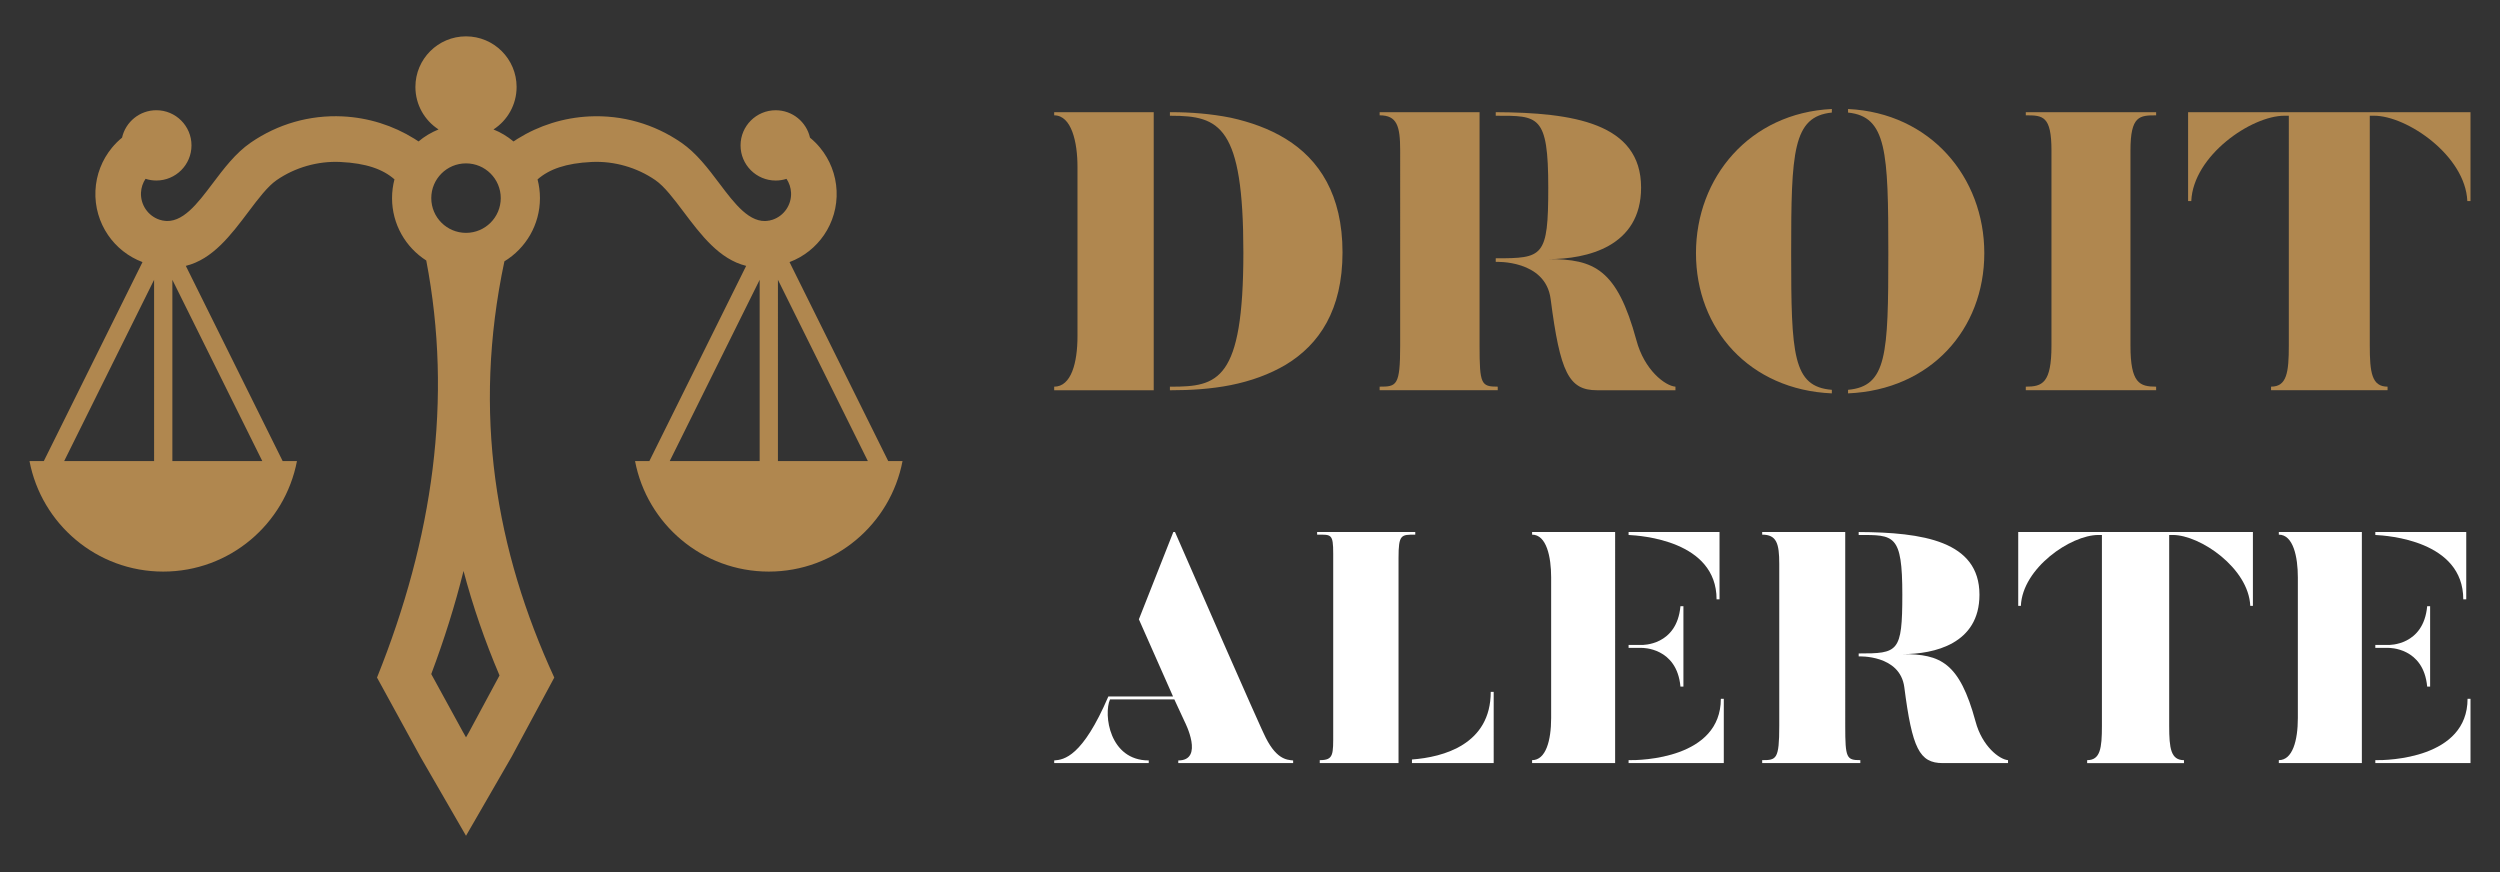
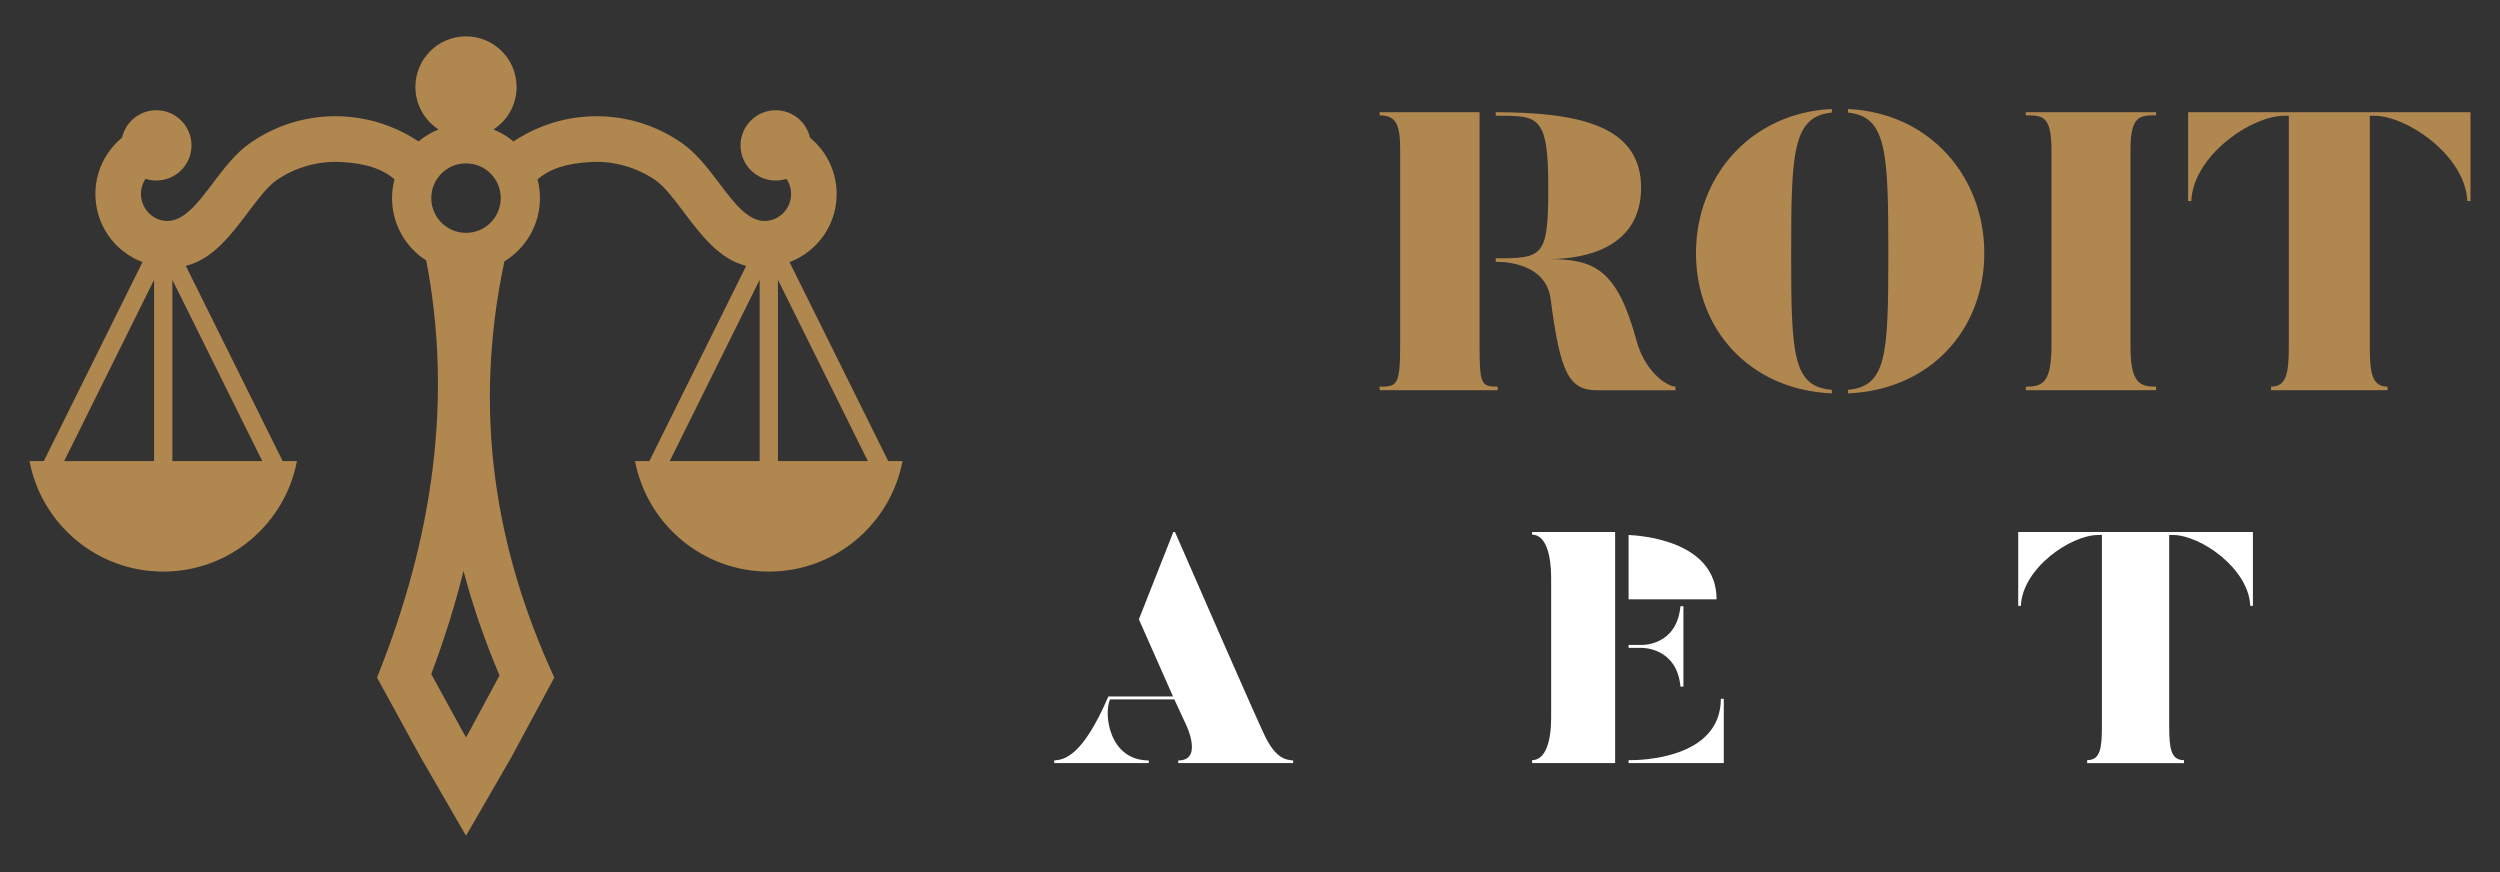
<svg xmlns="http://www.w3.org/2000/svg" version="1.1" id="Calque_1" x="0px" y="0px" width="172px" height="60px" viewBox="0 0 172 60" enable-background="new 0 0 172 60" xml:space="preserve">
  <rect x="0" y="0" width="172" height="60" fill="#333333" stroke="none" />
  <g>
    <g>
      <g>
-         <path fill="#B0874F" d="M79.376,26.848h-6.848v-0.245c1.168,0,1.603-1.631,1.603-3.479V11.468c0-1.686-0.408-3.533-1.603-3.533     V7.718h6.848V26.848z M84.675,8.099c1.359,0.299,2.663,0.761,3.804,1.467c2.283,1.412,3.886,3.832,3.886,7.799     s-1.603,6.331-3.886,7.717c-1.141,0.68-2.445,1.142-3.804,1.413c-1.359,0.271-2.771,0.354-4.103,0.354H80.49v-0.245h0.082     c3.206,0,4.972-0.38,4.972-9.238c0-8.695-1.63-9.402-4.972-9.402H80.49V7.718h0.082C81.904,7.718,83.315,7.826,84.675,8.099z" />
        <path fill="#B0874F" d="M101.794,23.776c0,2.663,0.108,2.826,1.25,2.826v0.245h-8.125v-0.245c1.168,0,1.413-0.055,1.413-2.826     V10.354c0-1.686-0.218-2.42-1.413-2.42V7.718h6.875V23.776z M115.271,26.603v0.245h-5.408c-1.928,0-2.527-1.224-3.179-6.276     c-0.354-2.719-3.777-2.555-3.777-2.555v-0.246c3.26,0,3.614-0.08,3.614-4.863c0-5.026-0.679-4.945-3.614-4.945V7.718     c5.298,0.027,10,0.734,10,5.189c0,4.076-3.75,4.92-6.359,4.92c3.125,0,4.701,0.678,6.033,5.568     C113.125,25.462,114.564,26.548,115.271,26.603z" />
        <path fill="#B0874F" d="M126.031,26.82v0.244c-5.651-0.244-9.348-4.401-9.348-9.646c0-5.217,3.696-9.646,9.348-9.919v0.245     c-2.689,0.271-2.799,2.69-2.799,9.674C123.232,24.429,123.342,26.603,126.031,26.82z M127.146,27.064V26.82     c2.663-0.245,2.771-2.392,2.771-9.401c0-6.983-0.108-9.402-2.771-9.674V7.5c5.679,0.272,9.374,4.702,9.374,9.919     C136.52,22.663,132.824,26.82,127.146,27.064z" />
        <path fill="#B0874F" d="M148.342,7.718v0.217c-1.143,0-1.766,0.027-1.766,2.42v13.422c0,2.583,0.623,2.826,1.766,2.826v0.245     h-8.967v-0.245c1.141,0,1.766-0.243,1.766-2.826V10.354c0-2.393-0.598-2.42-1.766-2.42V7.718H148.342z" />
        <path fill="#B0874F" d="M169.971,7.718v6.114h-0.219c-0.135-3.125-4.156-5.87-6.412-5.87h-0.299v15.814     c0,1.848,0.135,2.826,1.223,2.826v0.245h-8.016v-0.245c1.086,0,1.223-0.979,1.223-2.826V7.962h-0.299     c-2.283,0-6.277,2.745-6.412,5.87h-0.219V7.718H169.971z" />
      </g>
      <g>
        <path fill="#FFFFFF" d="M88.968,52.319v0.182h-7.903v-0.182c1.807,0,0.452-2.641,0.452-2.641l-0.723-1.559h-4.426     c-0.452,1.039-0.045,4.199,2.665,4.199v0.182h-6.504v-0.182c0.677-0.045,1.942-0.248,3.726-4.402h4.449l-2.349-5.307l2.371-6.008     h0.113c5.713,13.098,6.097,13.844,6.097,13.844C87.749,52.253,88.517,52.274,88.968,52.319z" />
-         <path fill="#FFFFFF" d="M96.218,52.501h-5.419v-0.203c0.971,0,0.926-0.385,0.926-1.92V38.093c0-1.377-0.136-1.309-1.107-1.309     v-0.182h6.752v0.182c-0.971,0-1.151-0.023-1.151,1.604V52.501z M102.766,52.501h-5.623v-0.248c2.168-0.16,5.42-1.039,5.42-4.652     h0.203V52.501z" />
-         <path fill="#FFFFFF" d="M111.121,52.501h-5.713v-0.203c0.949,0,1.311-1.355,1.311-2.891V39.72c0-1.4-0.316-2.936-1.311-2.936     v-0.182h5.713V52.501z M112.047,36.806v-0.203h6.256v4.629H118.1C118.1,37.19,112.883,36.851,112.047,36.806z M112.047,44.575     v-0.203h0.904c0.022,0,2.416,0.066,2.664-2.666h0.204v5.533h-0.204c-0.248-2.709-2.642-2.664-2.664-2.664H112.047z      M118.597,52.501h-6.55v-0.203c0.859,0.021,6.347-0.113,6.347-4.223h0.203V52.501z" />
-         <path fill="#FFFFFF" d="M126.952,49.948c0,2.215,0.089,2.35,1.038,2.35v0.203h-6.752v-0.203c0.972,0,1.175-0.045,1.175-2.35     V38.792c0-1.398-0.181-2.008-1.175-2.008v-0.182h5.714V49.948z M138.152,52.298v0.203h-4.493c-1.604,0-2.101-1.016-2.642-5.217     c-0.294-2.258-3.14-2.123-3.14-2.123v-0.203c2.71,0,3.003-0.068,3.003-4.041c0-4.178-0.564-4.111-3.003-4.111v-0.203     c4.403,0.023,8.31,0.611,8.31,4.314c0,3.387-3.115,4.086-5.284,4.086c2.598,0,3.907,0.564,5.013,4.631     C136.369,51.349,137.564,52.253,138.152,52.298z" />
+         <path fill="#FFFFFF" d="M111.121,52.501h-5.713v-0.203c0.949,0,1.311-1.355,1.311-2.891V39.72c0-1.4-0.316-2.936-1.311-2.936     v-0.182h5.713V52.501z M112.047,36.806v-0.203v4.629H118.1C118.1,37.19,112.883,36.851,112.047,36.806z M112.047,44.575     v-0.203h0.904c0.022,0,2.416,0.066,2.664-2.666h0.204v5.533h-0.204c-0.248-2.709-2.642-2.664-2.664-2.664H112.047z      M118.597,52.501h-6.55v-0.203c0.859,0.021,6.347-0.113,6.347-4.223h0.203V52.501z" />
        <path fill="#FFFFFF" d="M155,36.603v5.08h-0.182c-0.111-2.596-3.453-4.877-5.328-4.877h-0.25v13.143     c0,1.537,0.113,2.35,1.018,2.35v0.203h-6.662v-0.203c0.902,0,1.016-0.813,1.016-2.35V36.806h-0.248     c-1.896,0-5.217,2.281-5.328,4.877h-0.182v-5.08H155z" />
-         <path fill="#FFFFFF" d="M162.496,52.501h-5.713v-0.203c0.947,0,1.309-1.355,1.309-2.891V39.72c0-1.4-0.314-2.936-1.309-2.936     v-0.182h5.713V52.501z M163.422,36.806v-0.203h6.256v4.629h-0.205C169.473,37.19,164.258,36.851,163.422,36.806z M163.422,44.575     v-0.203h0.902c0.023,0,2.418,0.066,2.666-2.666h0.203v5.533h-0.203c-0.248-2.709-2.643-2.664-2.666-2.664H163.422z      M169.971,52.501h-6.549v-0.203c0.859,0.021,6.346-0.113,6.346-4.223h0.203V52.501z" />
      </g>
    </g>
    <g>
      <path fill-rule="evenodd" clip-rule="evenodd" fill="#B0874F" d="M32.062,50.728l0.184-0.318l2.121-3.939    c-1.015-2.389-1.841-4.783-2.476-7.188c-0.592,2.377-1.336,4.74-2.221,7.092l2.203,4.023L32.062,50.728z M52.264,19.251V31.72    h-6.186L52.264,19.251z M59.708,31.72h-6.186V19.251L59.708,31.72z M11.859,19.251V31.72h6.186L11.859,19.251z M4.416,31.72h6.186    V19.251L4.416,31.72z M32.062,16.021c1.32,0,2.39-1.07,2.39-2.391s-1.07-2.39-2.39-2.39s-2.39,1.069-2.39,2.39    S30.742,16.021,32.062,16.021z M32.062,57.501l3.142-5.443l2.93-5.441c-4.027-8.752-5.651-18.166-3.431-28.637    c1.467-0.893,2.446-2.508,2.446-4.35c0-0.445-0.058-0.876-0.165-1.287c0.804-0.705,1.955-1.115,3.716-1.199    c0.78-0.038,1.555,0.056,2.295,0.267c0.753,0.214,1.459,0.546,2.091,0.98c0.625,0.43,1.269,1.286,1.92,2.149    c1.233,1.638,2.484,3.298,4.331,3.752L44.677,31.72h-0.986c0.825,4.332,4.63,7.605,9.202,7.605c4.571,0,8.376-3.273,9.201-7.605    h-0.985l-6.79-13.688c0.986-0.371,1.804-1.031,2.373-1.863c0.596-0.871,0.916-1.934,0.866-3.045    c-0.049-1.113-0.464-2.143-1.136-2.96c-0.208-0.253-0.44-0.485-0.694-0.692c-0.242-1.08-1.207-1.887-2.36-1.887    c-1.335,0-2.418,1.082-2.418,2.418s1.083,2.418,2.418,2.418c0.26,0,0.51-0.041,0.744-0.117c0.185,0.277,0.297,0.605,0.313,0.955    c0.019,0.416-0.102,0.813-0.326,1.141c-0.222,0.326-0.548,0.581-0.941,0.715c-0.085,0.029-0.17,0.051-0.253,0.066l-0.011-0.023    l-0.014,0.027c-1.292,0.216-2.339-1.174-3.366-2.536c-0.8-1.062-1.592-2.113-2.646-2.839c-0.926-0.637-1.944-1.118-3.012-1.422    c-1.053-0.301-2.167-0.433-3.303-0.379c-1.78,0.086-3.473,0.627-4.935,1.535c-0.098,0.061-0.194,0.123-0.29,0.188    c-0.409-0.344-0.874-0.624-1.377-0.826c0.958-0.619,1.591-1.697,1.591-2.924c0-1.923-1.559-3.481-3.481-3.481    S28.58,4.059,28.58,5.981c0,1.227,0.634,2.305,1.592,2.924c-0.504,0.202-0.968,0.482-1.378,0.826    c-0.095-0.064-0.192-0.127-0.289-0.188c-1.462-0.908-3.154-1.449-4.935-1.535c-1.137-0.054-2.25,0.078-3.303,0.379    c-1.068,0.304-2.085,0.785-3.012,1.422c-1.053,0.726-1.845,1.777-2.646,2.839c-1.026,1.362-2.073,2.752-3.366,2.536l-0.013-0.027    l-0.011,0.023c-0.083-0.016-0.168-0.037-0.253-0.066c-0.393-0.134-0.719-0.389-0.941-0.715c-0.224-0.327-0.344-0.725-0.326-1.141    c0.016-0.35,0.128-0.678,0.313-0.955c0.235,0.076,0.484,0.117,0.744,0.117c1.336,0,2.418-1.082,2.418-2.418    s-1.083-2.418-2.418-2.418c-1.153,0-2.117,0.807-2.359,1.887C8.142,9.679,7.91,9.911,7.702,10.164    c-0.672,0.817-1.087,1.847-1.136,2.96c-0.049,1.111,0.271,2.174,0.866,3.045C8,17.001,8.818,17.661,9.804,18.032L3.015,31.72    H2.029c0.825,4.332,4.63,7.605,9.201,7.605c4.571,0,8.376-3.273,9.201-7.605h-0.985l-6.662-13.428    c1.848-0.454,3.099-2.114,4.332-3.752c0.651-0.863,1.296-1.72,1.92-2.149c0.631-0.435,1.337-0.767,2.09-0.98    c0.741-0.211,1.516-0.305,2.296-0.267c1.763,0.084,2.916,0.492,3.717,1.195c-0.108,0.412-0.166,0.846-0.166,1.291    c0,1.804,0.939,3.389,2.354,4.292c1.834,9.563,0.46,19.128-3.388,28.694l2.979,5.441L32.062,57.501z" />
    </g>
  </g>
</svg>